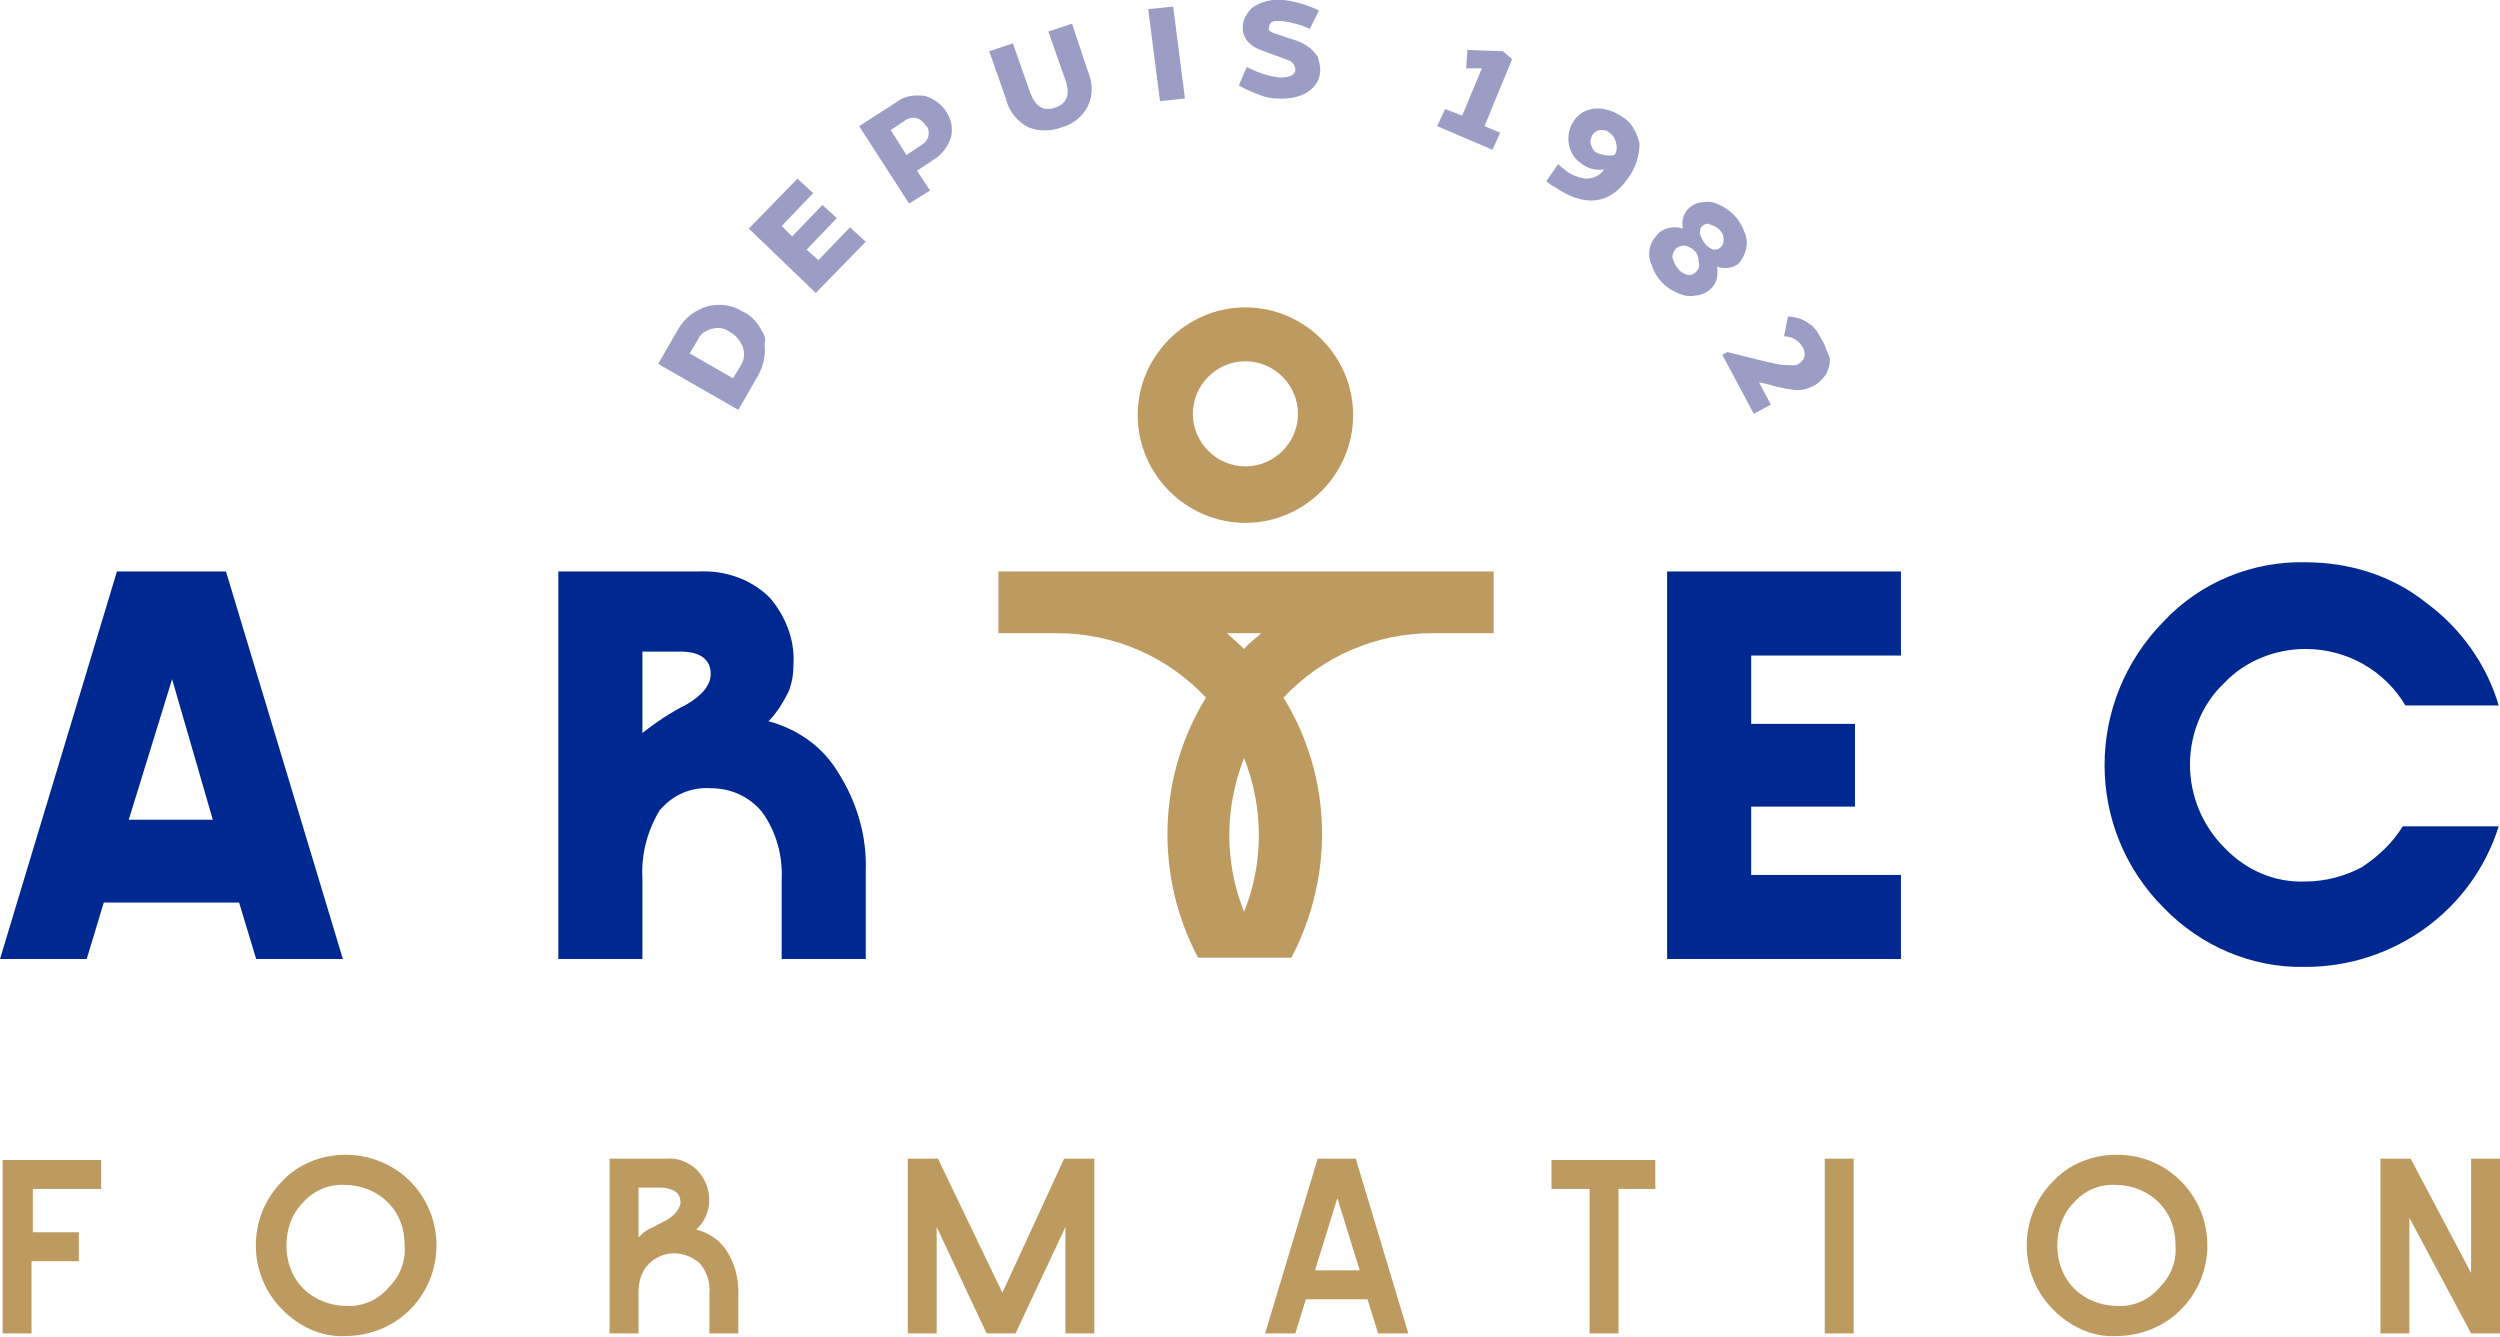
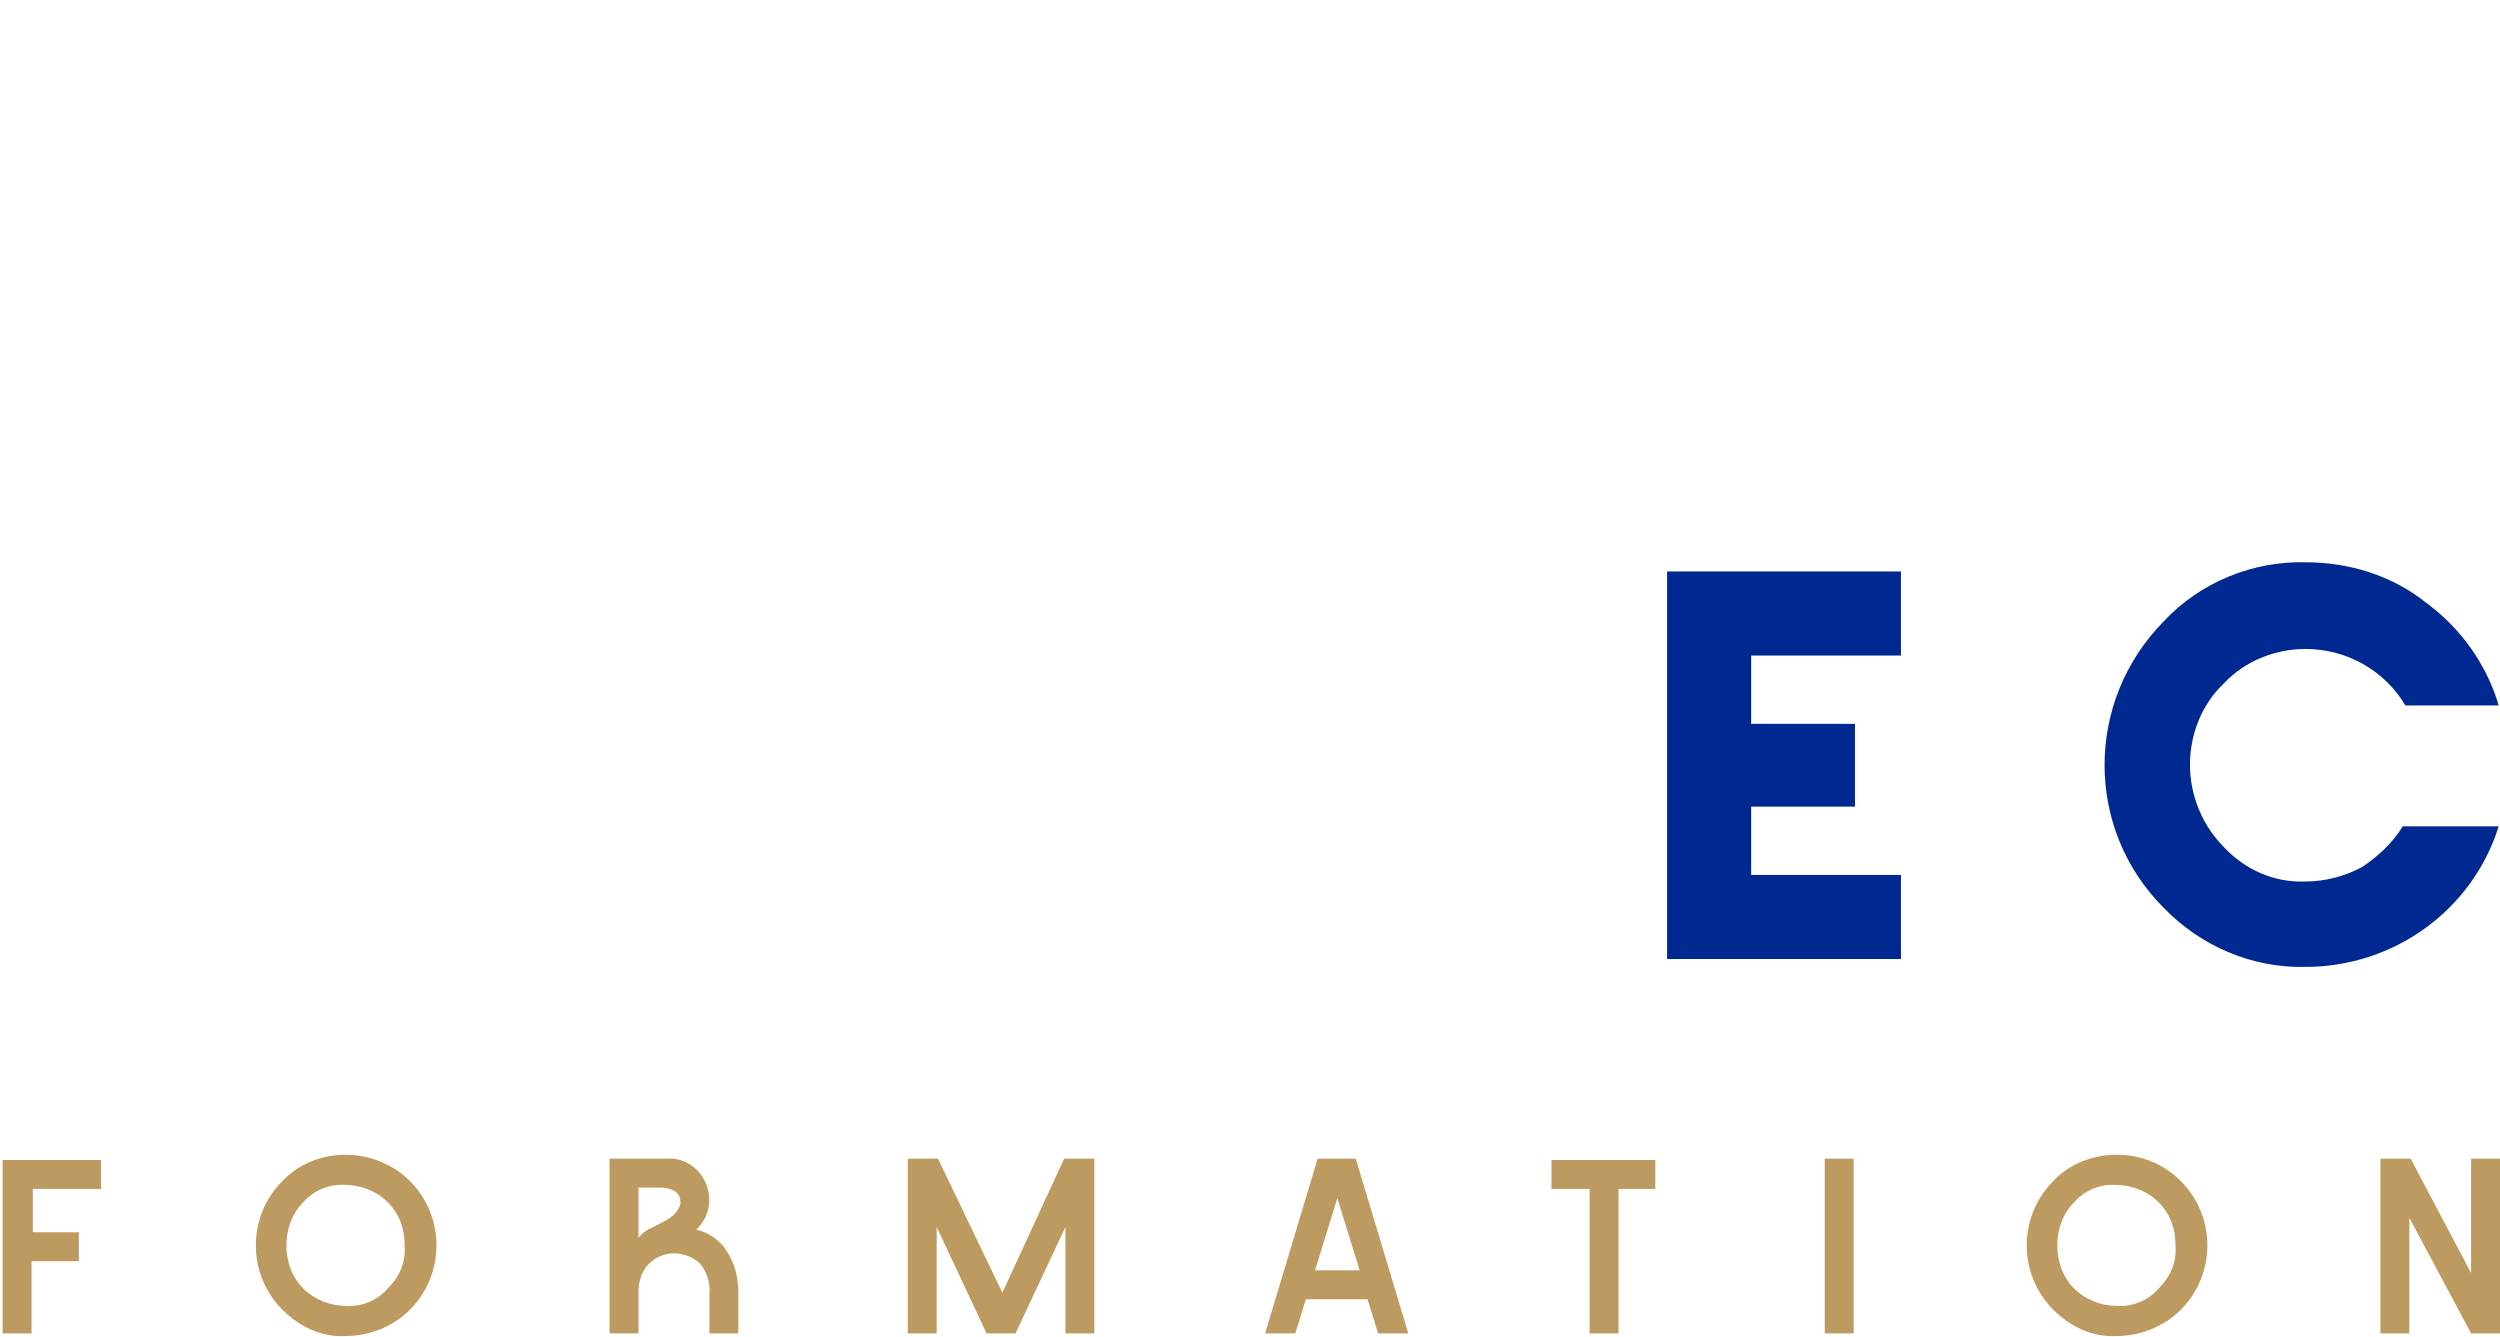
<svg xmlns="http://www.w3.org/2000/svg" version="1.1" viewBox="0 0 190.3 101.8" style="enable-background:new 0 0 190.3 101.8;" xml:space="preserve">
  <style type="text/css">
	.logo-header-0{fill:#9C9DC4;}
	.logo-header-1{fill:#002891;}
	.logo-header-2{fill:#BD9A5F;}
</style>
-   <path class="logo-header-0" d="M58,25.2c-0.3-0.6-0.8-1.2-1.5-1.5c-0.8-0.5-1.7-0.6-2.6-0.4c-1,0.3-1.8,0.9-2.3,1.8l-1.5,2.6l6.1,3.5l1.5-2.6  c0.4-0.7,0.6-1.6,0.5-2.4C58.3,25.8,58.2,25.5,58,25.2z M56.4,27.8l-0.6,1l-3.3-1.9l0.6-1c0.2-0.5,0.7-0.8,1.2-0.9  c0.5-0.1,0.9,0,1.3,0.3c0.4,0.2,0.7,0.6,0.9,1C56.7,26.8,56.7,27.3,56.4,27.8z M62.3,19.8l-0.9-0.8l2.3-2.4l-1.1-1l-2.3,2.4  l-0.8-0.8l2.4-2.5l-1.2-1.1l-3.7,3.8l5.1,4.9l3.8-3.9l-1.2-1.1L62.3,19.8z M70.4,7.3c-0.8-0.1-1.6,0-2.2,0.5l-2.8,1.8l3.8,5.9l1.6-1  l-1-1.5l1.2-0.8c0.7-0.4,1.2-1.1,1.4-1.8C72.7,9.1,71.8,7.7,70.4,7.3z M70.2,11L69,11.8l-1.2-1.9L69,9.1C69.2,9,69.5,8.9,69.8,9  c0.3,0.1,0.5,0.3,0.7,0.6c0,0,0.1,0.1,0.1,0.1C70.8,10.1,70.7,10.7,70.2,11z M81.6,1.8l-1.8,0.6l1.3,3.7c0.4,1.1,0.1,1.8-0.8,2.1  c-0.9,0.3-1.5-0.1-1.9-1.2l-1.3-3.7l-1.8,0.6l1.3,3.7c0.2,0.9,0.9,1.7,1.7,2.1c0.8,0.3,1.7,0.3,2.5,0c0.8-0.2,1.6-0.8,2-1.6  c0.4-0.8,0.4-1.8,0-2.7L81.6,1.8z M87.4,0.7l0.9,7l1.9-0.2l-0.9-7L87.4,0.7z M99.5,3.5c-0.3-0.2-0.7-0.4-1.1-0.5  c-0.2-0.1-0.4-0.1-0.6-0.2l-0.3-0.1c-0.1,0-0.2-0.1-0.3-0.1c-0.1,0-0.2-0.1-0.3-0.1c-0.2-0.1-0.4-0.2-0.3-0.4c0-0.3,0.2-0.5,0.5-0.5  c0.2,0,0.3,0,0.5,0c0.7,0.1,1.5,0.3,2.1,0.6l0.7-1.4c-0.8-0.4-1.8-0.7-2.7-0.8c-0.8-0.1-1.7,0.1-2.4,0.6c-0.4,0.4-0.7,0.9-0.7,1.4  c0,0.2,0,0.5,0.1,0.7c0.2,0.5,0.6,0.8,1,1c0.5,0.2,1,0.4,1.6,0.6c0.3,0.1,0.5,0.2,0.8,0.3c0.1,0,0.2,0.1,0.3,0.2  c0.1,0.1,0.2,0.3,0.2,0.5c0,0.4-0.4,0.6-1.2,0.6c-0.9-0.1-1.7-0.4-2.5-0.8l-0.6,1.4c0.5,0.3,1,0.5,1.5,0.7c0.5,0.2,1,0.3,1.5,0.3  c1.6,0.1,3.1-0.6,3.2-2.1c0-0.4-0.1-0.8-0.2-1.1C100,3.9,99.8,3.7,99.5,3.5z M114.4,3.9l-2.7-0.1l-0.1,1.4l1.2,0l-1.5,3.6l-1.3-0.5  l-0.6,1.3l4.2,1.8l0.6-1.3L113,9.6l2.1-5.1L114.4,3.9z M123.5,8.9c-1.3-0.9-2.9-0.9-3.7,0.3h0c0,0,0,0,0,0c-0.7,1-0.5,2.5,0.5,3.2  c0.5,0.4,1.1,0.6,1.8,0.5c-0.3,0.5-0.9,0.7-1.4,0.7c-0.6-0.1-1.1-0.3-1.5-0.6c-0.2-0.2-0.4-0.3-0.6-0.5l-0.9,1.3  c0.2,0.1,0.3,0.3,0.6,0.4c2.3,1.6,4.2,1.4,5.6-0.6c0.6-0.8,0.9-1.7,0.9-2.7C124.6,10.1,124.2,9.3,123.5,8.9z M122.9,11.8  c-0.5,0.1-1,0-1.4-0.2c-0.2-0.1-0.3-0.3-0.4-0.6c-0.1-0.2,0-0.5,0.1-0.7c0.1-0.2,0.4-0.4,0.6-0.4h0c0.3,0,0.5,0,0.7,0.2  c0.3,0.2,0.4,0.4,0.5,0.7C123.1,11.2,123.1,11.5,122.9,11.8z M132.3,20.1c0.3-0.3,0.5-0.7,0.6-1.1c0.1-0.4,0.1-0.9-0.1-1.3  c-0.3-0.9-1-1.7-1.9-2.1c-0.4-0.2-0.8-0.3-1.3-0.2c-0.4,0-0.8,0.2-1.1,0.5c-0.4,0.4-0.5,1-0.4,1.5l0,0c-0.6-0.2-1.3-0.1-1.8,0.3  c-0.3,0.3-0.6,0.7-0.7,1.1c-0.1,0.4-0.1,0.9,0.1,1.3c0.3,1,1,1.8,2,2.2c0.4,0.2,0.9,0.3,1.3,0.2c0.4,0,0.9-0.2,1.2-0.5  c0.5-0.4,0.6-1.1,0.5-1.7C131.3,20.5,131.9,20.4,132.3,20.1z M129.1,20.7c-0.2,0.2-0.5,0.3-0.7,0.2c-0.3-0.1-0.5-0.2-0.7-0.5  c-0.2-0.2-0.3-0.5-0.4-0.8c0-0.3,0.1-0.5,0.3-0.7c0.2-0.2,0.5-0.2,0.7-0.2h0c0.3,0.1,0.5,0.2,0.7,0.4c0.2,0.2,0.3,0.5,0.3,0.8  C129.4,20.3,129.3,20.5,129.1,20.7z M129.4,17.8c0-0.2,0-0.5,0.2-0.6c0.2-0.2,0.4-0.2,0.6-0.1c0.3,0.1,0.5,0.2,0.7,0.4  c0.2,0.2,0.3,0.4,0.3,0.7l0,0c0,0.2,0,0.4-0.2,0.6c-0.2,0.2-0.4,0.2-0.6,0.2C129.9,18.8,129.6,18.4,129.4,17.8z M138.7,25.9  c-0.1-0.2-0.3-0.5-0.4-0.7c-0.2-0.2-0.3-0.4-0.5-0.5c-0.5-0.4-1.1-0.6-1.7-0.6l-0.3,1.5c0.6,0,1.1,0.3,1.4,0.8c0,0,0.1,0.1,0.1,0.2  c0.2,0.4,0,0.9-0.4,1.1c-0.1,0.1-0.2,0.1-0.3,0.1c-0.5,0-0.9,0-1.4-0.1c-0.5-0.1-1.7-0.4-3.7-0.9l-0.4,0.2l2.4,4.5l1.3-0.7l-0.9-1.7  c0.5,0.1,0.9,0.2,1.2,0.3c0.3,0.1,0.6,0.1,0.9,0.2c0.2,0,0.5,0.1,0.8,0.1l0,0c0.4,0,0.8-0.1,1.2-0.3c0.4-0.2,0.7-0.5,1-0.9  c0.2-0.4,0.3-0.8,0.3-1.2C139,26.6,138.9,26.2,138.7,25.9z" />
-   <path class="logo-header-1" d="M26.1,73h-6.6l-1.3-4.3H7.9L6.6,73H0l8.9-29.5h8.3L26.1,73z M13.1,51.7L9.8,62.4h6.4L13.1,51.7  z" />
-   <path class="logo-header-1" d="M48.9,66.8V73h-6.4V43.5h10.7c2-0.1,4,0.6,5.4,2c1.2,1.4,1.9,3.2,1.8,5c0,0.8-0.1,1.5-0.4,2.2  c-0.4,0.8-0.9,1.6-1.5,2.2c2.2,0.6,4.1,1.9,5.3,3.9c1.4,2.2,2.2,4.8,2.1,7.5V73h-6.4V67c0.1-1.8-0.4-3.7-1.5-5.2  c-1-1.2-2.4-1.8-3.9-1.8c-1.5-0.1-2.9,0.5-3.9,1.7C49.3,63.2,48.8,65,48.9,66.8 M51.8,49.6h-2.9v6.2c1-0.8,2.2-1.6,3.4-2.2  c1.2-0.7,1.8-1.5,1.8-2.3C54.1,50.2,53.3,49.6,51.8,49.6" />
  <path class="logo-header-1" d="M144.7,66.6V73h-17.8V43.5h17.8v6.4h-11.4v5.2h7.9v6.3h-7.9v5.2L144.7,66.6z" />
  <path class="logo-header-1" d="M182.9,62.9h7.3c-2,6.4-8,10.7-14.7,10.7c-4.1,0.1-8-1.6-10.8-4.5c-6-6-6-15.7,0-21.8  c2.8-3,6.8-4.6,10.8-4.5c3.3,0,6.6,1,9.2,3.1c2.6,1.9,4.6,4.7,5.5,7.8h-7.1c-1.6-2.7-4.5-4.3-7.6-4.3c-2.3,0-4.6,0.9-6.2,2.6  c-1.7,1.6-2.6,3.9-2.6,6.2c0,2.3,0.9,4.6,2.6,6.3c1.6,1.7,3.8,2.7,6.2,2.6c1.5,0,3-0.4,4.3-1.1C181,65.2,182.1,64.2,182.9,62.9" />
  <path class="logo-header-2" d="M0.2,101.5h2.2V96h3.6v-2.2H2.5v-3.3h5.2v-2.2H0.2V101.5z M26.3,87.9c-1.8,0-3.6,0.7-4.8,2  c-2.7,2.7-2.7,7.1,0,9.8c1.3,1.3,3,2.1,4.8,2c1.8,0,3.6-0.7,4.9-2c2.7-2.7,2.7-7.1,0-9.8C29.9,88.6,28.1,87.9,26.3,87.9z M29.5,98.1  c-0.8,0.9-2,1.4-3.2,1.3c-1.2,0-2.4-0.5-3.2-1.3c-0.9-0.9-1.3-2.1-1.3-3.3c0-1.2,0.4-2.4,1.3-3.3c0.8-0.9,2-1.4,3.2-1.3  c1.2,0,2.4,0.5,3.2,1.3c0.9,0.9,1.3,2,1.3,3.3C30.9,96.1,30.4,97.2,29.5,98.1z M53,93.6C53,93.6,53,93.6,53,93.6  c1.3-1.2,1.3-3.2,0.1-4.5c-0.6-0.6-1.5-1-2.4-0.9h-4.3v13.3h2.2v-3.1l0,0c0-0.8,0.2-1.6,0.8-2.2c0.5-0.5,1.2-0.8,1.9-0.8  c0.7,0,1.5,0.3,2,0.8c0.5,0.6,0.8,1.5,0.7,2.3v3h2.2v-3.2c0-1.1-0.3-2.2-0.9-3.1C54.8,94.4,53.9,93.8,53,93.6z M50.5,93l-0.4,0.2  c-0.2,0.1-0.3,0.2-0.4,0.2c-0.1,0.1-0.2,0.1-0.4,0.2c-0.1,0.1-0.3,0.2-0.4,0.3c-0.1,0.1-0.2,0.2-0.3,0.3v-3.8h1.7l0,0  c0.4,0,0.8,0.1,1.1,0.3c0.3,0.2,0.4,0.5,0.4,0.9C51.7,92.1,51.3,92.6,50.5,93z M76.3,98.4l-4.9-10.2h-2.3v13.3h2.2v-8.1l3.8,8.1h2.2  l3.8-8.1v8.1h2.2V88.2h-2.3L76.3,98.4z M100.3,88.2l-4,13.3h2.3l0.8-2.6h4.7l0.8,2.6h2.3l-4-13.3H100.3z M100.1,96.7l1.7-5.5  l1.7,5.5H100.1z M118.2,90.5h2.8v11h2.2v-11h2.8v-2.2h-7.9V90.5z M138.9,101.5h2.2V88.2h-2.2V101.5z M161.1,87.9  c-1.8,0-3.6,0.7-4.8,2c-2.7,2.7-2.7,7.1,0,9.8c1.3,1.3,3,2.1,4.8,2c1.8,0,3.6-0.7,4.9-2c2.7-2.7,2.7-7.1,0-9.8  C164.7,88.6,163,87.9,161.1,87.9z M164.3,98.1c-0.8,0.9-2,1.4-3.2,1.3c-1.2,0-2.4-0.5-3.2-1.3c-0.9-0.9-1.3-2.1-1.3-3.3  c0-1.2,0.4-2.4,1.3-3.3c0.8-0.9,2-1.4,3.2-1.3c1.2,0,2.4,0.5,3.2,1.3c0.9,0.9,1.3,2,1.3,3.3C165.7,96.1,165.2,97.2,164.3,98.1z   M188.1,88.2v8.7l-4.6-8.7h-2.3v13.3h2.2v-8.8l4.7,8.8h2.2V88.2H188.1z" />
-   <path class="logo-header-2" d="M94.8,39.8c4.5,0,8.2-3.7,8.2-8.2c0-4.5-3.7-8.2-8.2-8.2s-8.2,3.7-8.2,8.2C86.6,36.1,90.3,39.8,94.8,39.8z   M94.8,27.5c2.2,0,4,1.8,4,4c0,0,0,0,0,0c0,2.2-1.8,4-4,4c-2.2,0-4-1.8-4-4S92.6,27.5,94.8,27.5z M76,43.5v4.7h4.5l0,0  c4.3,0,8.4,1.8,11.3,4.9c-3.7,6-3.9,13.6-0.6,19.8h7.1c3.3-6.3,3.1-13.8-0.6-19.8c2.9-3.1,7-4.9,11.3-4.9l0,0h4.7v-4.7H76z   M94.7,69.4c-1.5-3.7-1.5-7.9,0-11.7C96.2,61.5,96.2,65.7,94.7,69.4z M94.7,49.4L94.7,49.4L94.7,49.4c-0.4-0.4-0.9-0.8-1.3-1.2H96  C95.6,48.6,95.1,48.9,94.7,49.4z" />
</svg>